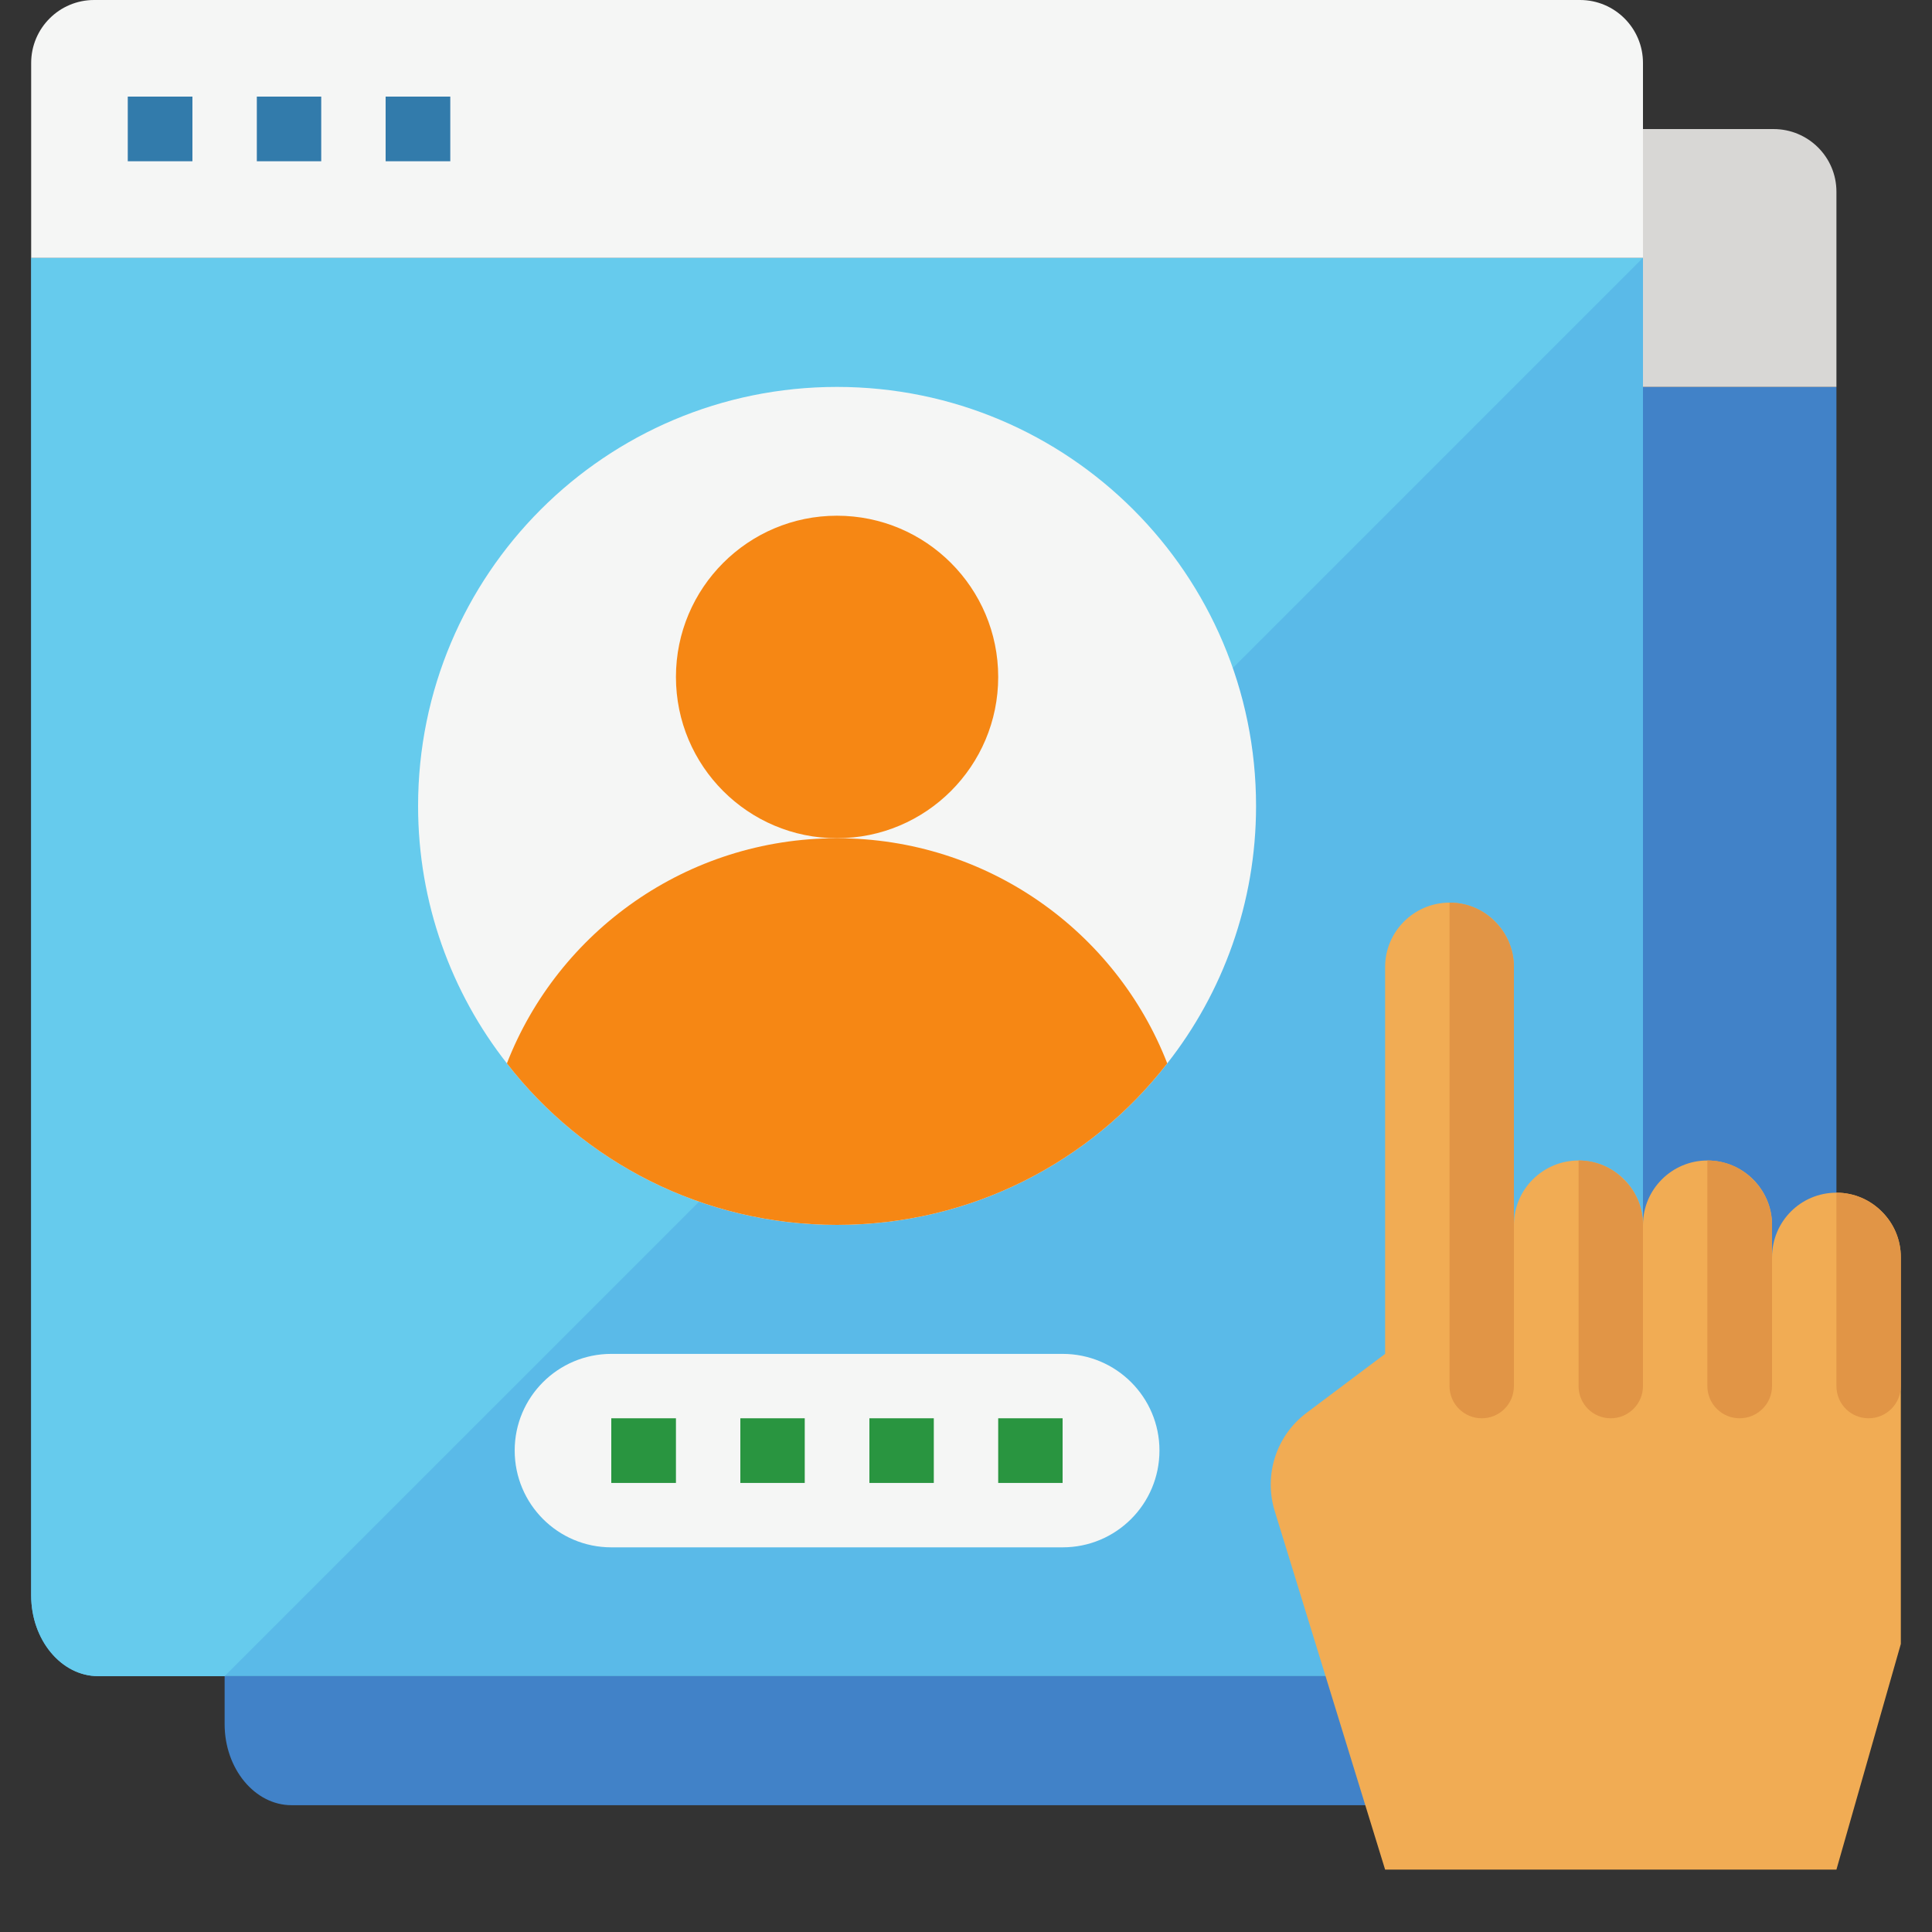
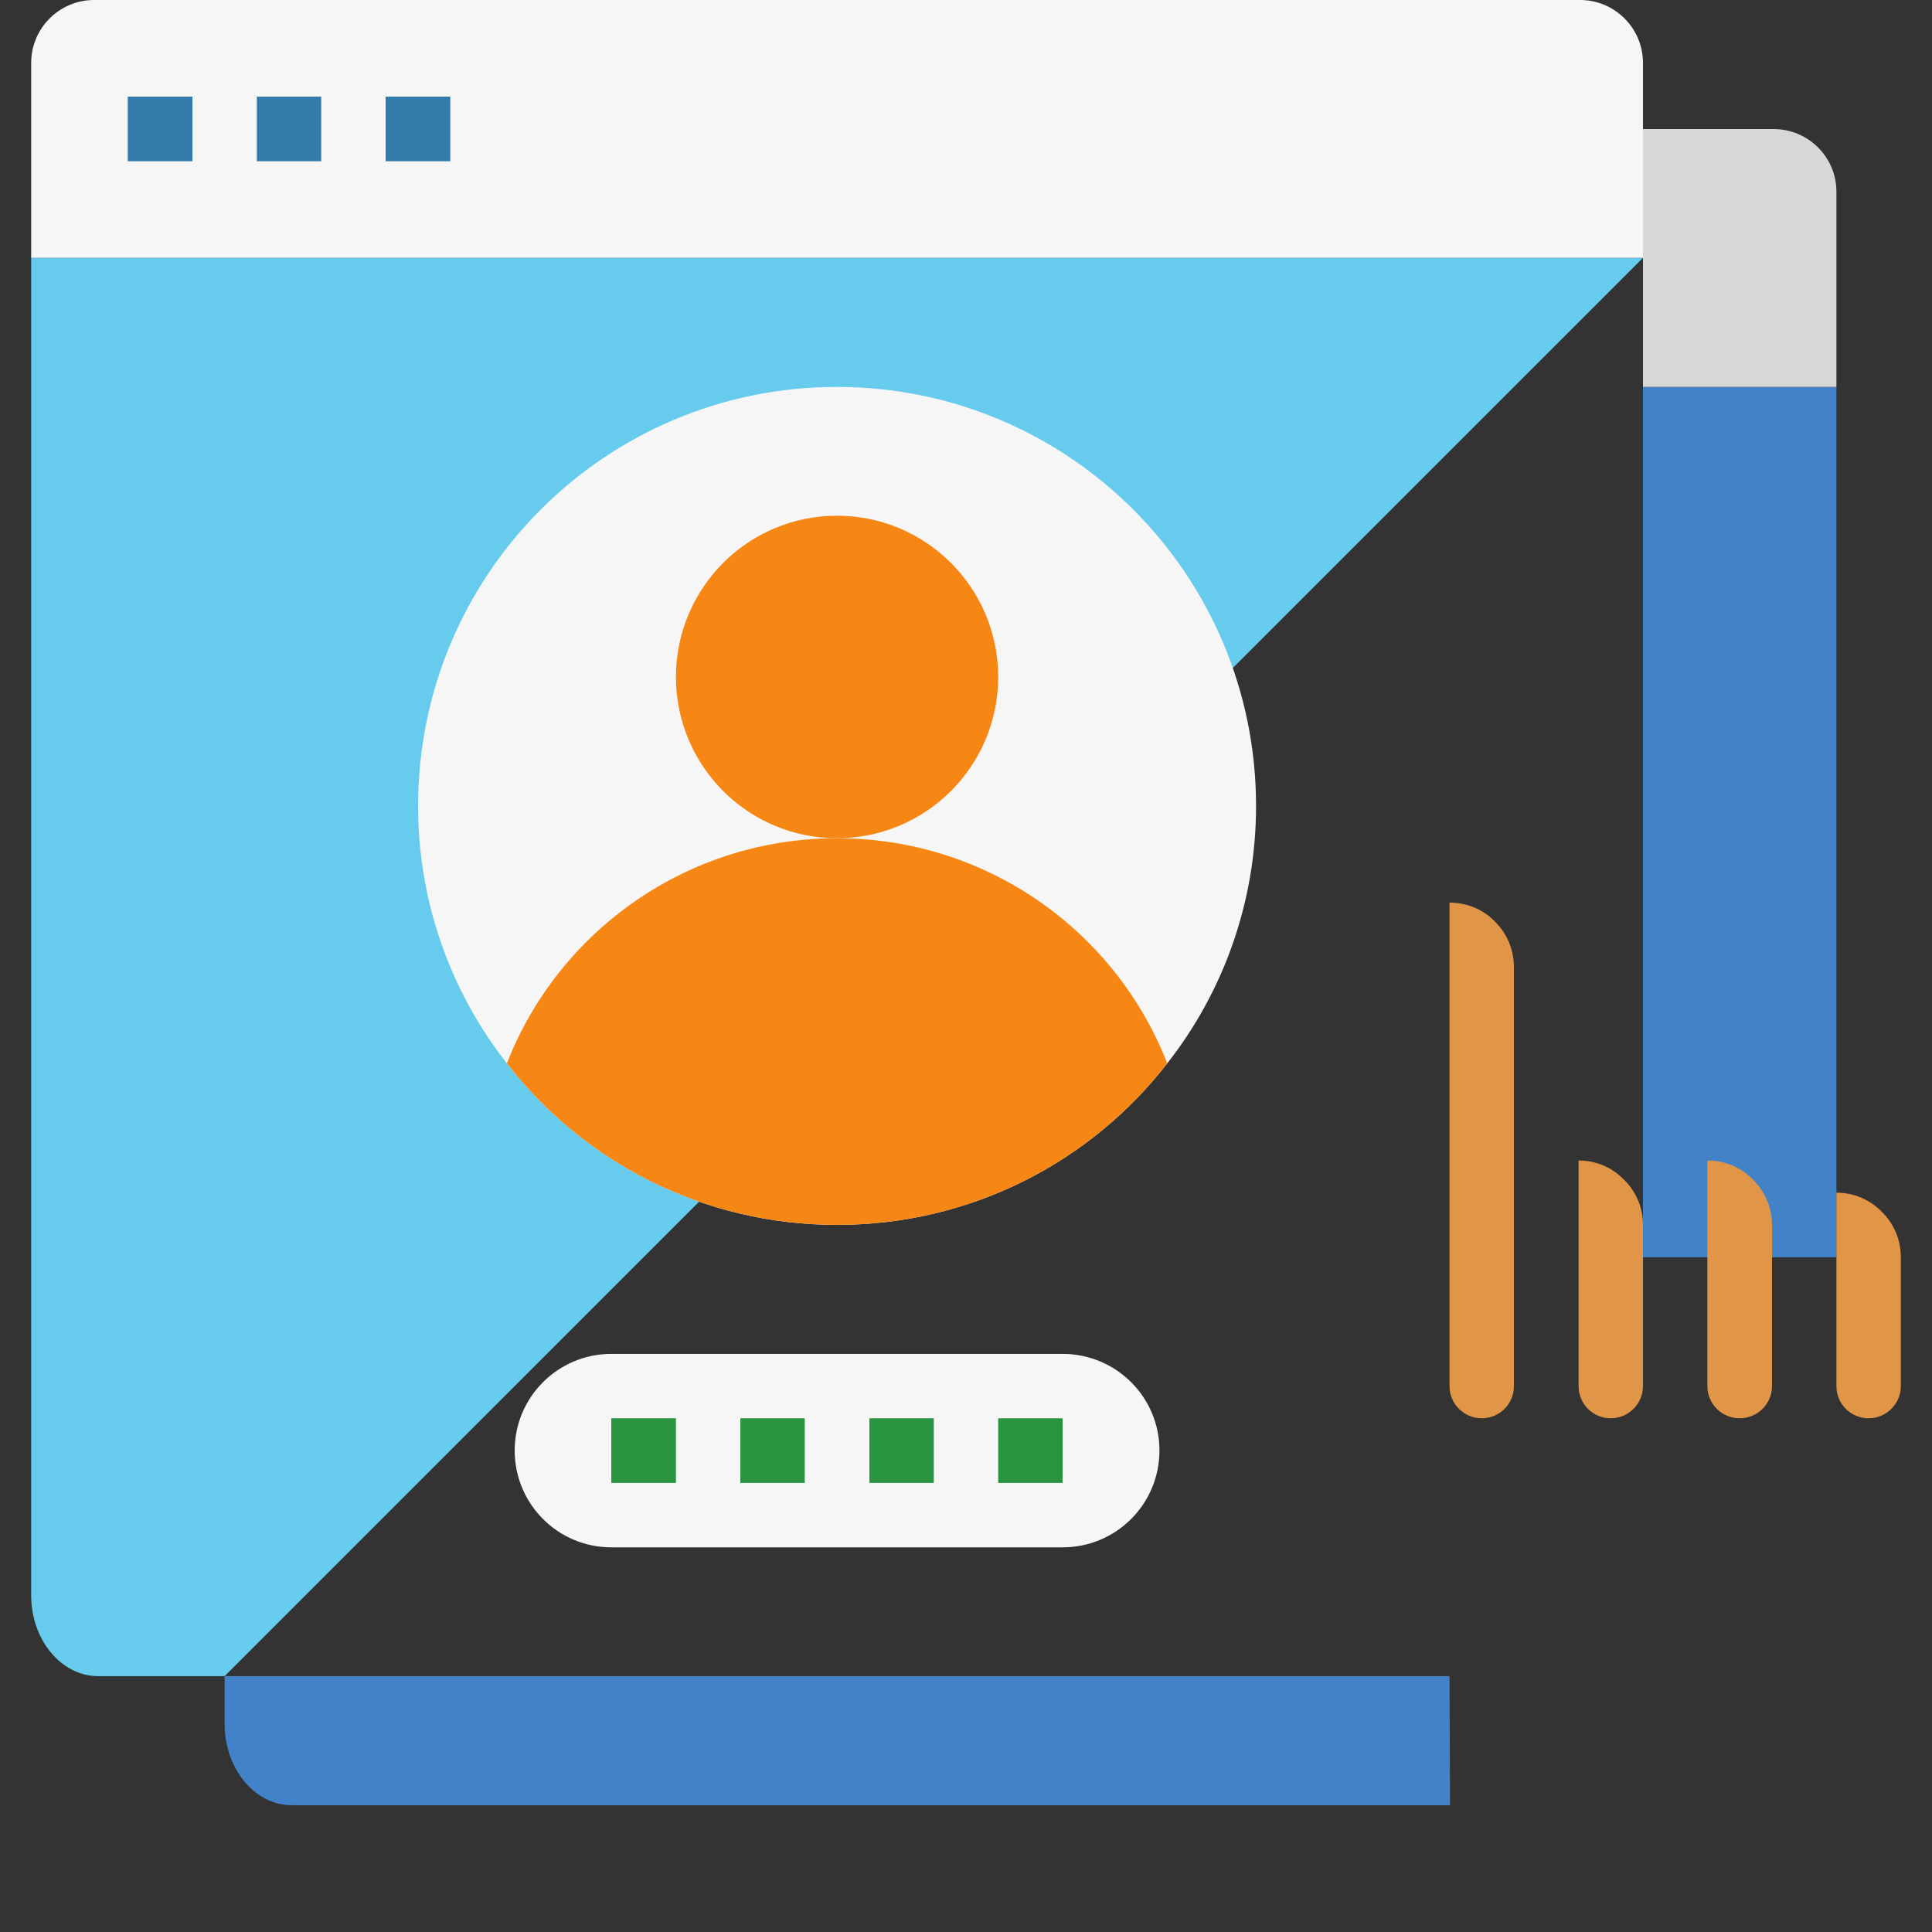
<svg xmlns="http://www.w3.org/2000/svg" width="40" zoomAndPan="magnify" viewBox="0 0 30 30" height="40" preserveAspectRatio="xMidYMid meet" version="1.0">
  <rect x="0" y="0" width="30" height="30" fill="#333333" stroke="none" />
  <defs>
    <clipPath id="406e683a43">
      <path d="M 0.484 4 L 26 4 L 26 27 L 0.484 27 Z M 0.484 4 " clip-rule="nonzero" />
    </clipPath>
    <clipPath id="575b490b50">
      <path d="M 0.484 0 L 26 0 L 26 5 L 0.484 5 Z M 0.484 0 " clip-rule="nonzero" />
    </clipPath>
    <clipPath id="aae9d237f4">
      <path d="M 19 14 L 29.516 14 L 29.516 29.031 L 19 29.031 Z M 19 14 " clip-rule="nonzero" />
    </clipPath>
    <clipPath id="ee73919b41">
      <path d="M 28 18 L 29.516 18 L 29.516 23 L 28 23 Z M 28 18 " clip-rule="nonzero" />
    </clipPath>
  </defs>
  <g clip-path="url(#406e683a43)">
-     <path fill="#5abae8" d="M 25.512 4.004 L 25.512 26.027 L 1.523 26.027 C 0.953 26.027 0.484 25.465 0.484 24.773 L 0.484 4.004 L 25.512 4.004 " fill-opacity="1" fill-rule="nonzero" />
    <path fill="#66cbed" d="M 25.512 4.004 L 3.488 26.027 L 1.523 26.027 C 0.953 26.027 0.484 25.465 0.484 24.773 L 0.484 4.004 L 25.512 4.004 " fill-opacity="1" fill-rule="nonzero" />
  </g>
  <g clip-path="url(#575b490b50)">
    <path fill="#f5f6f5" d="M 25.512 4.004 L 0.484 4.004 L 0.484 0.977 C 0.484 0.438 0.922 0 1.461 0 L 24.535 0 C 25.074 0 25.512 0.438 25.512 0.977 L 25.512 4.004 " fill-opacity="1" fill-rule="nonzero" />
  </g>
  <path fill="#4182c8" d="M 22.516 28.031 L 4.527 28.031 C 3.957 28.031 3.488 27.465 3.488 26.773 L 3.488 26.027 L 22.508 26.027 L 22.516 28.031 " fill-opacity="1" fill-rule="nonzero" />
  <path fill="#4182c8" d="M 25.512 19.523 L 25.512 6.008 L 28.516 6.008 L 28.516 19.523 L 25.512 19.523 " fill-opacity="1" fill-rule="nonzero" />
  <path fill="#d8d7d5" d="M 28.516 6.008 L 25.512 6.008 L 25.512 2.004 L 27.539 2.004 C 28.078 2.004 28.516 2.438 28.516 2.977 L 28.516 6.008 " fill-opacity="1" fill-rule="nonzero" />
  <path fill="#327bab" d="M 2.988 2.504 L 1.984 2.504 L 1.984 1.5 L 2.988 1.5 L 2.988 2.504 " fill-opacity="1" fill-rule="nonzero" />
  <path fill="#327bab" d="M 4.988 2.504 L 3.988 2.504 L 3.988 1.5 L 4.988 1.5 L 4.988 2.504 " fill-opacity="1" fill-rule="nonzero" />
  <path fill="#327bab" d="M 6.992 2.504 L 5.988 2.504 L 5.988 1.5 L 6.992 1.5 L 6.992 2.504 " fill-opacity="1" fill-rule="nonzero" />
  <path fill="#f5f6f5" d="M 19.504 12.516 C 19.504 14.02 18.988 15.414 18.125 16.512 C 16.941 18.039 15.086 19.02 12.996 19.02 C 10.91 19.02 9.055 18.039 7.871 16.512 C 7.008 15.414 6.492 14.02 6.492 12.516 C 6.492 8.918 9.402 6.008 12.996 6.008 C 16.59 6.008 19.504 8.918 19.504 12.516 " fill-opacity="1" fill-rule="nonzero" />
  <path fill="#f5f6f5" d="M 16.5 24.027 L 9.492 24.027 C 8.664 24.027 7.992 23.355 7.992 22.523 C 7.992 21.695 8.664 21.023 9.492 21.023 L 16.5 21.023 C 17.332 21.023 18.004 21.695 18.004 22.523 C 18.004 23.355 17.332 24.027 16.5 24.027 " fill-opacity="1" fill-rule="nonzero" />
  <path fill="#299540" d="M 10.496 23.027 L 9.492 23.027 L 9.492 22.023 L 10.496 22.023 L 10.496 23.027 " fill-opacity="1" fill-rule="nonzero" />
  <path fill="#299540" d="M 12.496 23.027 L 11.496 23.027 L 11.496 22.023 L 12.496 22.023 L 12.496 23.027 " fill-opacity="1" fill-rule="nonzero" />
  <path fill="#f68714" d="M 15.5 10.512 C 15.5 11.895 14.379 13.016 12.996 13.016 C 11.617 13.016 10.496 11.895 10.496 10.512 C 10.496 9.129 11.617 8.008 12.996 8.008 C 14.379 8.008 15.5 9.129 15.5 10.512 " fill-opacity="1" fill-rule="nonzero" />
  <path fill="#f68714" d="M 18.125 16.512 C 16.941 18.039 15.086 19.02 12.996 19.02 C 10.91 19.02 9.055 18.039 7.871 16.512 C 8.668 14.465 10.664 13.016 12.996 13.016 C 15.332 13.016 17.328 14.465 18.125 16.512 " fill-opacity="1" fill-rule="nonzero" />
  <path fill="#299540" d="M 14.5 23.027 L 13.5 23.027 L 13.5 22.023 L 14.5 22.023 L 14.5 23.027 " fill-opacity="1" fill-rule="nonzero" />
  <path fill="#299540" d="M 16.5 23.027 L 15.5 23.027 L 15.5 22.023 L 16.5 22.023 L 16.5 23.027 " fill-opacity="1" fill-rule="nonzero" />
  <g clip-path="url(#aae9d237f4)">
-     <path fill="#f1ac54" d="M 21.508 29.031 L 19.793 23.461 C 19.621 22.898 19.82 22.289 20.289 21.938 L 21.508 21.023 L 21.508 22.023 L 21.508 15.016 C 21.508 14.465 21.957 14.016 22.508 14.016 C 23.062 14.016 23.508 14.465 23.508 15.016 L 23.508 21.023 L 23.508 19.02 C 23.508 18.469 23.957 18.02 24.512 18.02 C 25.062 18.02 25.512 18.469 25.512 19.02 L 25.512 21.023 L 25.512 19.02 C 25.512 18.469 25.961 18.02 26.512 18.02 C 27.066 18.02 27.516 18.469 27.516 19.02 L 27.516 21.023 L 27.516 19.523 C 27.516 18.969 27.961 18.52 28.516 18.52 C 29.066 18.52 29.516 18.969 29.516 19.523 L 29.516 25.527 L 28.516 29.031 L 21.508 29.031 " fill-opacity="1" fill-rule="nonzero" />
-   </g>
+     </g>
  <path fill="#e19546" d="M 23.508 15.016 L 23.508 21.523 C 23.508 21.801 23.285 22.023 23.008 22.023 C 22.734 22.023 22.508 21.801 22.508 21.523 L 22.508 14.016 C 22.785 14.016 23.035 14.125 23.215 14.312 C 23.398 14.492 23.508 14.742 23.508 15.016 " fill-opacity="1" fill-rule="nonzero" />
  <path fill="#e19546" d="M 25.512 19.02 L 25.512 21.523 C 25.512 21.801 25.285 22.023 25.012 22.023 C 24.734 22.023 24.512 21.801 24.512 21.523 L 24.512 18.02 C 24.785 18.02 25.035 18.129 25.215 18.316 C 25.402 18.496 25.512 18.746 25.512 19.02 " fill-opacity="1" fill-rule="nonzero" />
  <path fill="#e19546" d="M 27.516 19.02 L 27.516 21.523 C 27.516 21.801 27.289 22.023 27.012 22.023 C 26.738 22.023 26.512 21.801 26.512 21.523 L 26.512 18.02 C 26.789 18.02 27.039 18.129 27.219 18.316 C 27.402 18.496 27.516 18.746 27.516 19.02 " fill-opacity="1" fill-rule="nonzero" />
  <g clip-path="url(#ee73919b41)">
    <path fill="#e19546" d="M 29.516 19.523 L 29.516 21.523 C 29.516 21.801 29.289 22.023 29.016 22.023 C 28.738 22.023 28.516 21.801 28.516 21.523 L 28.516 18.52 C 28.789 18.52 29.039 18.629 29.219 18.816 C 29.406 18.996 29.516 19.246 29.516 19.523 " fill-opacity="1" fill-rule="nonzero" />
  </g>
</svg>